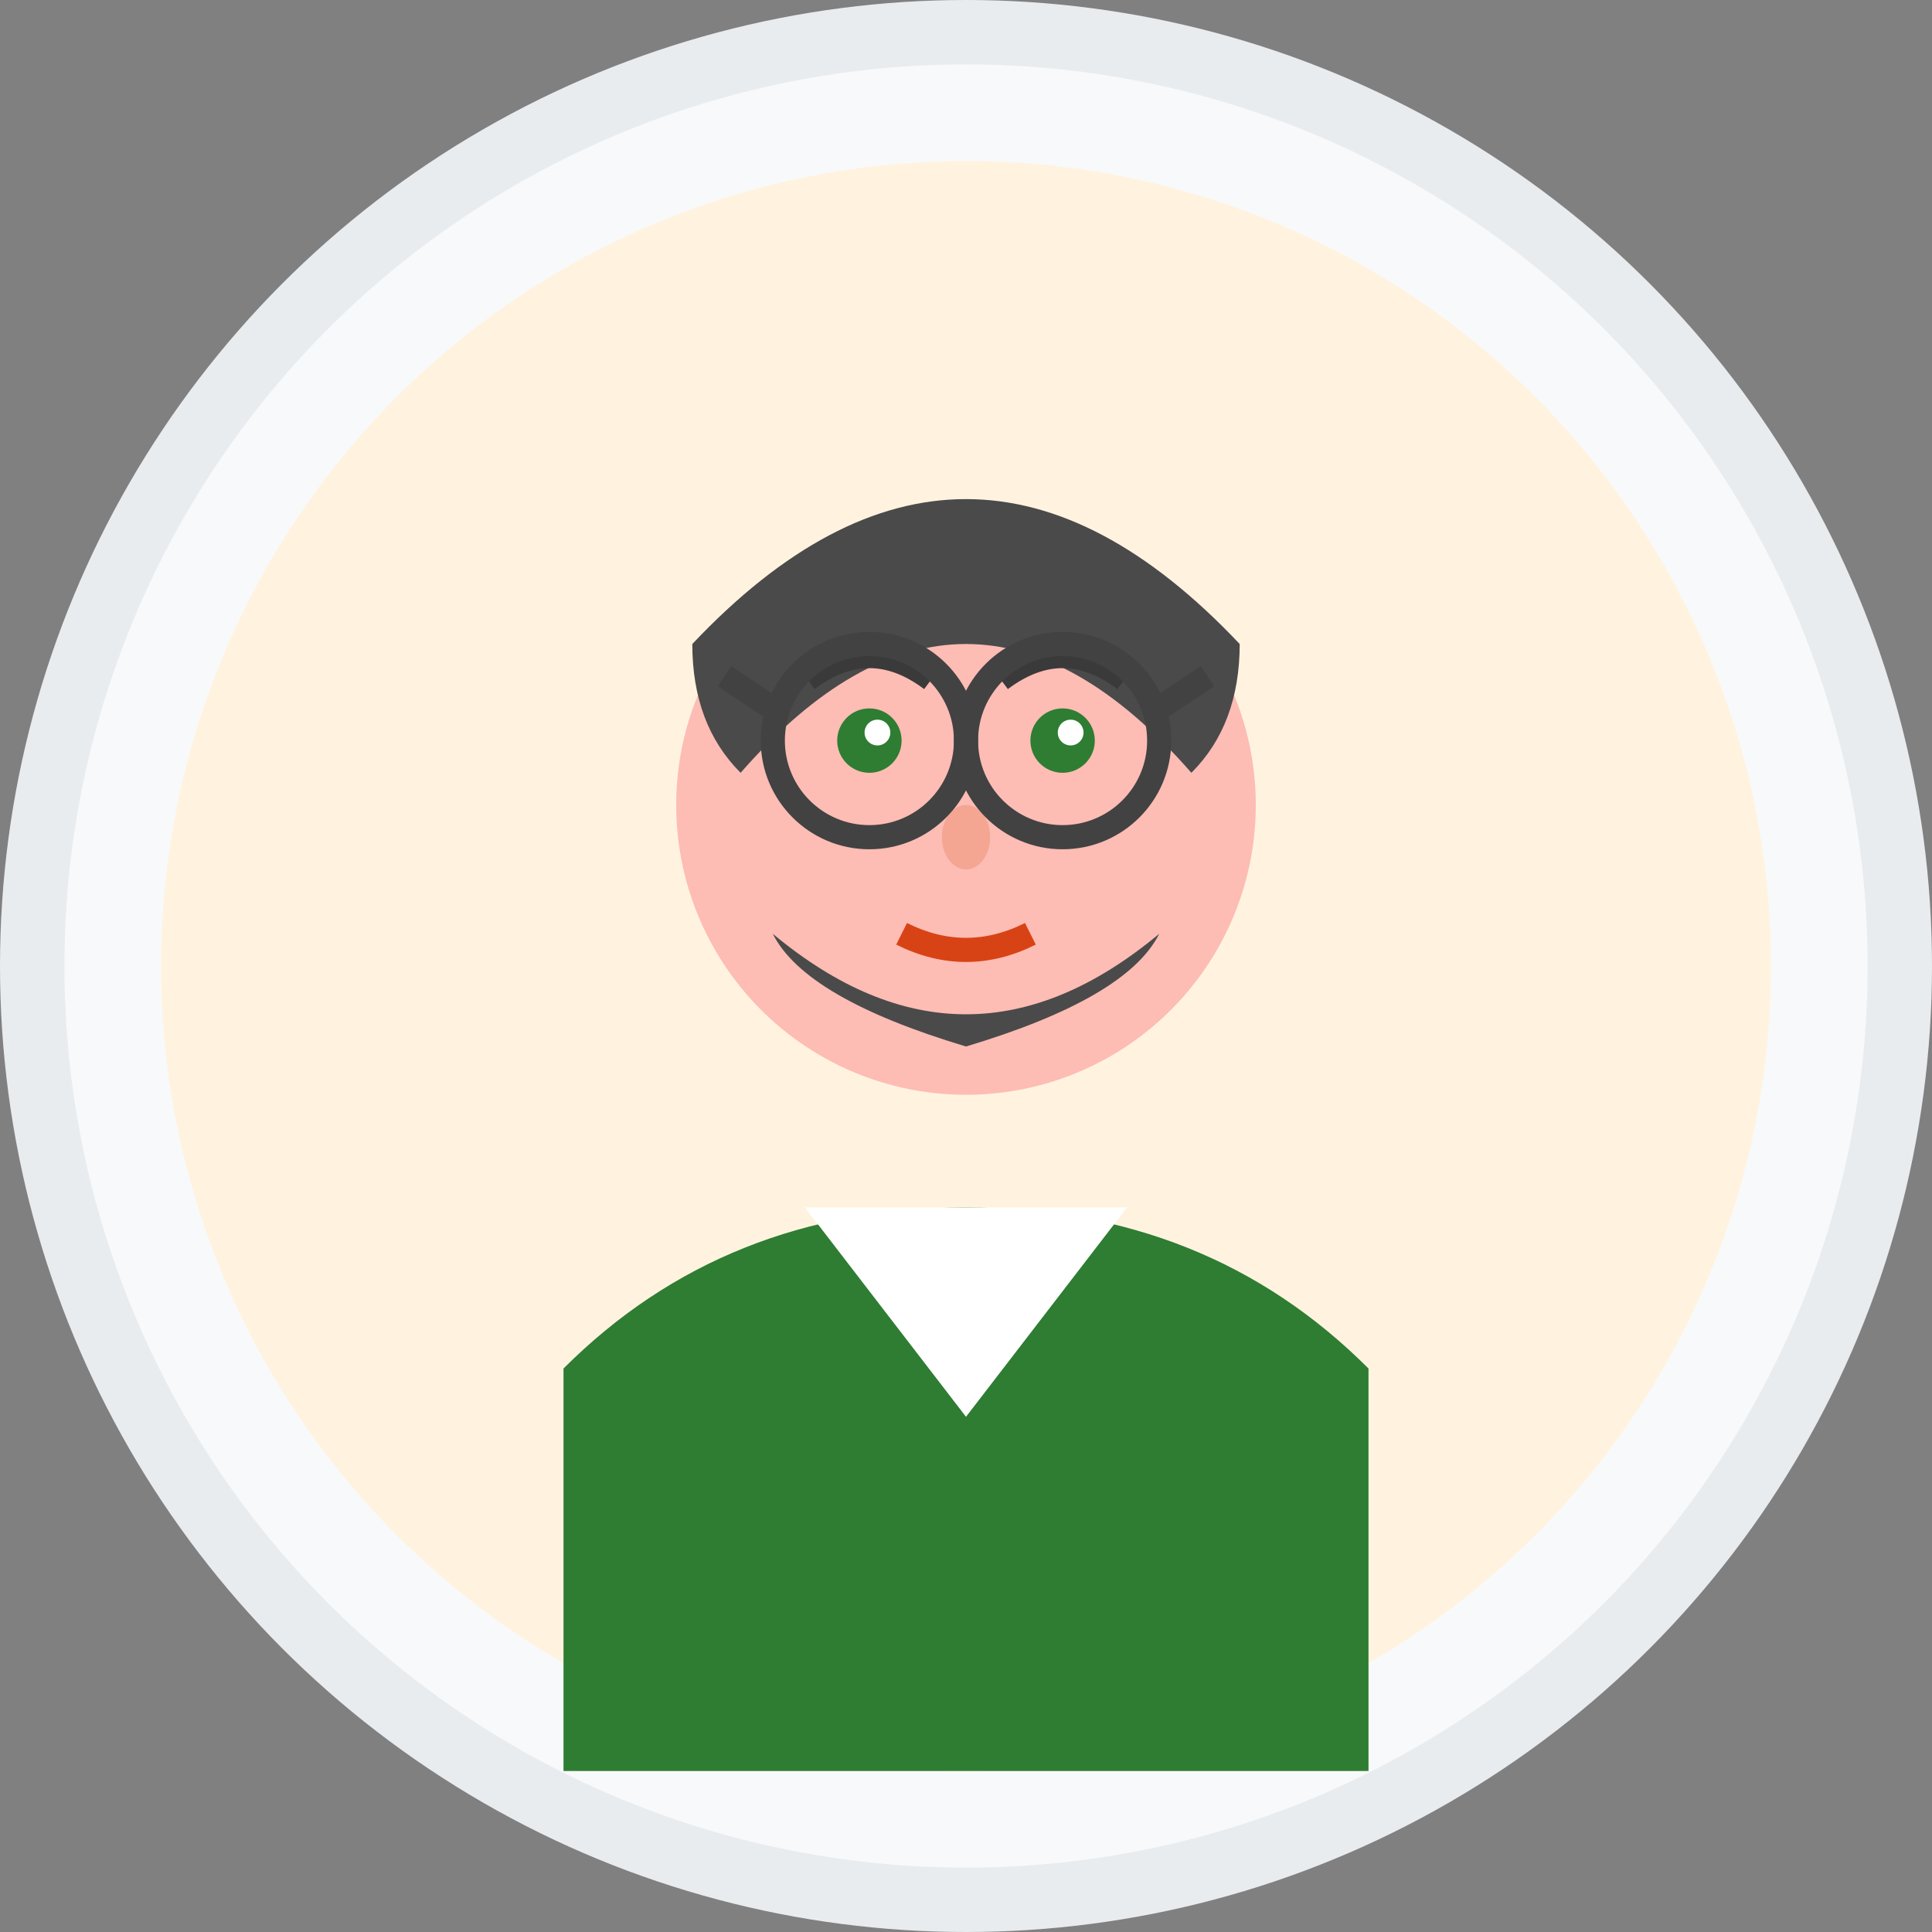
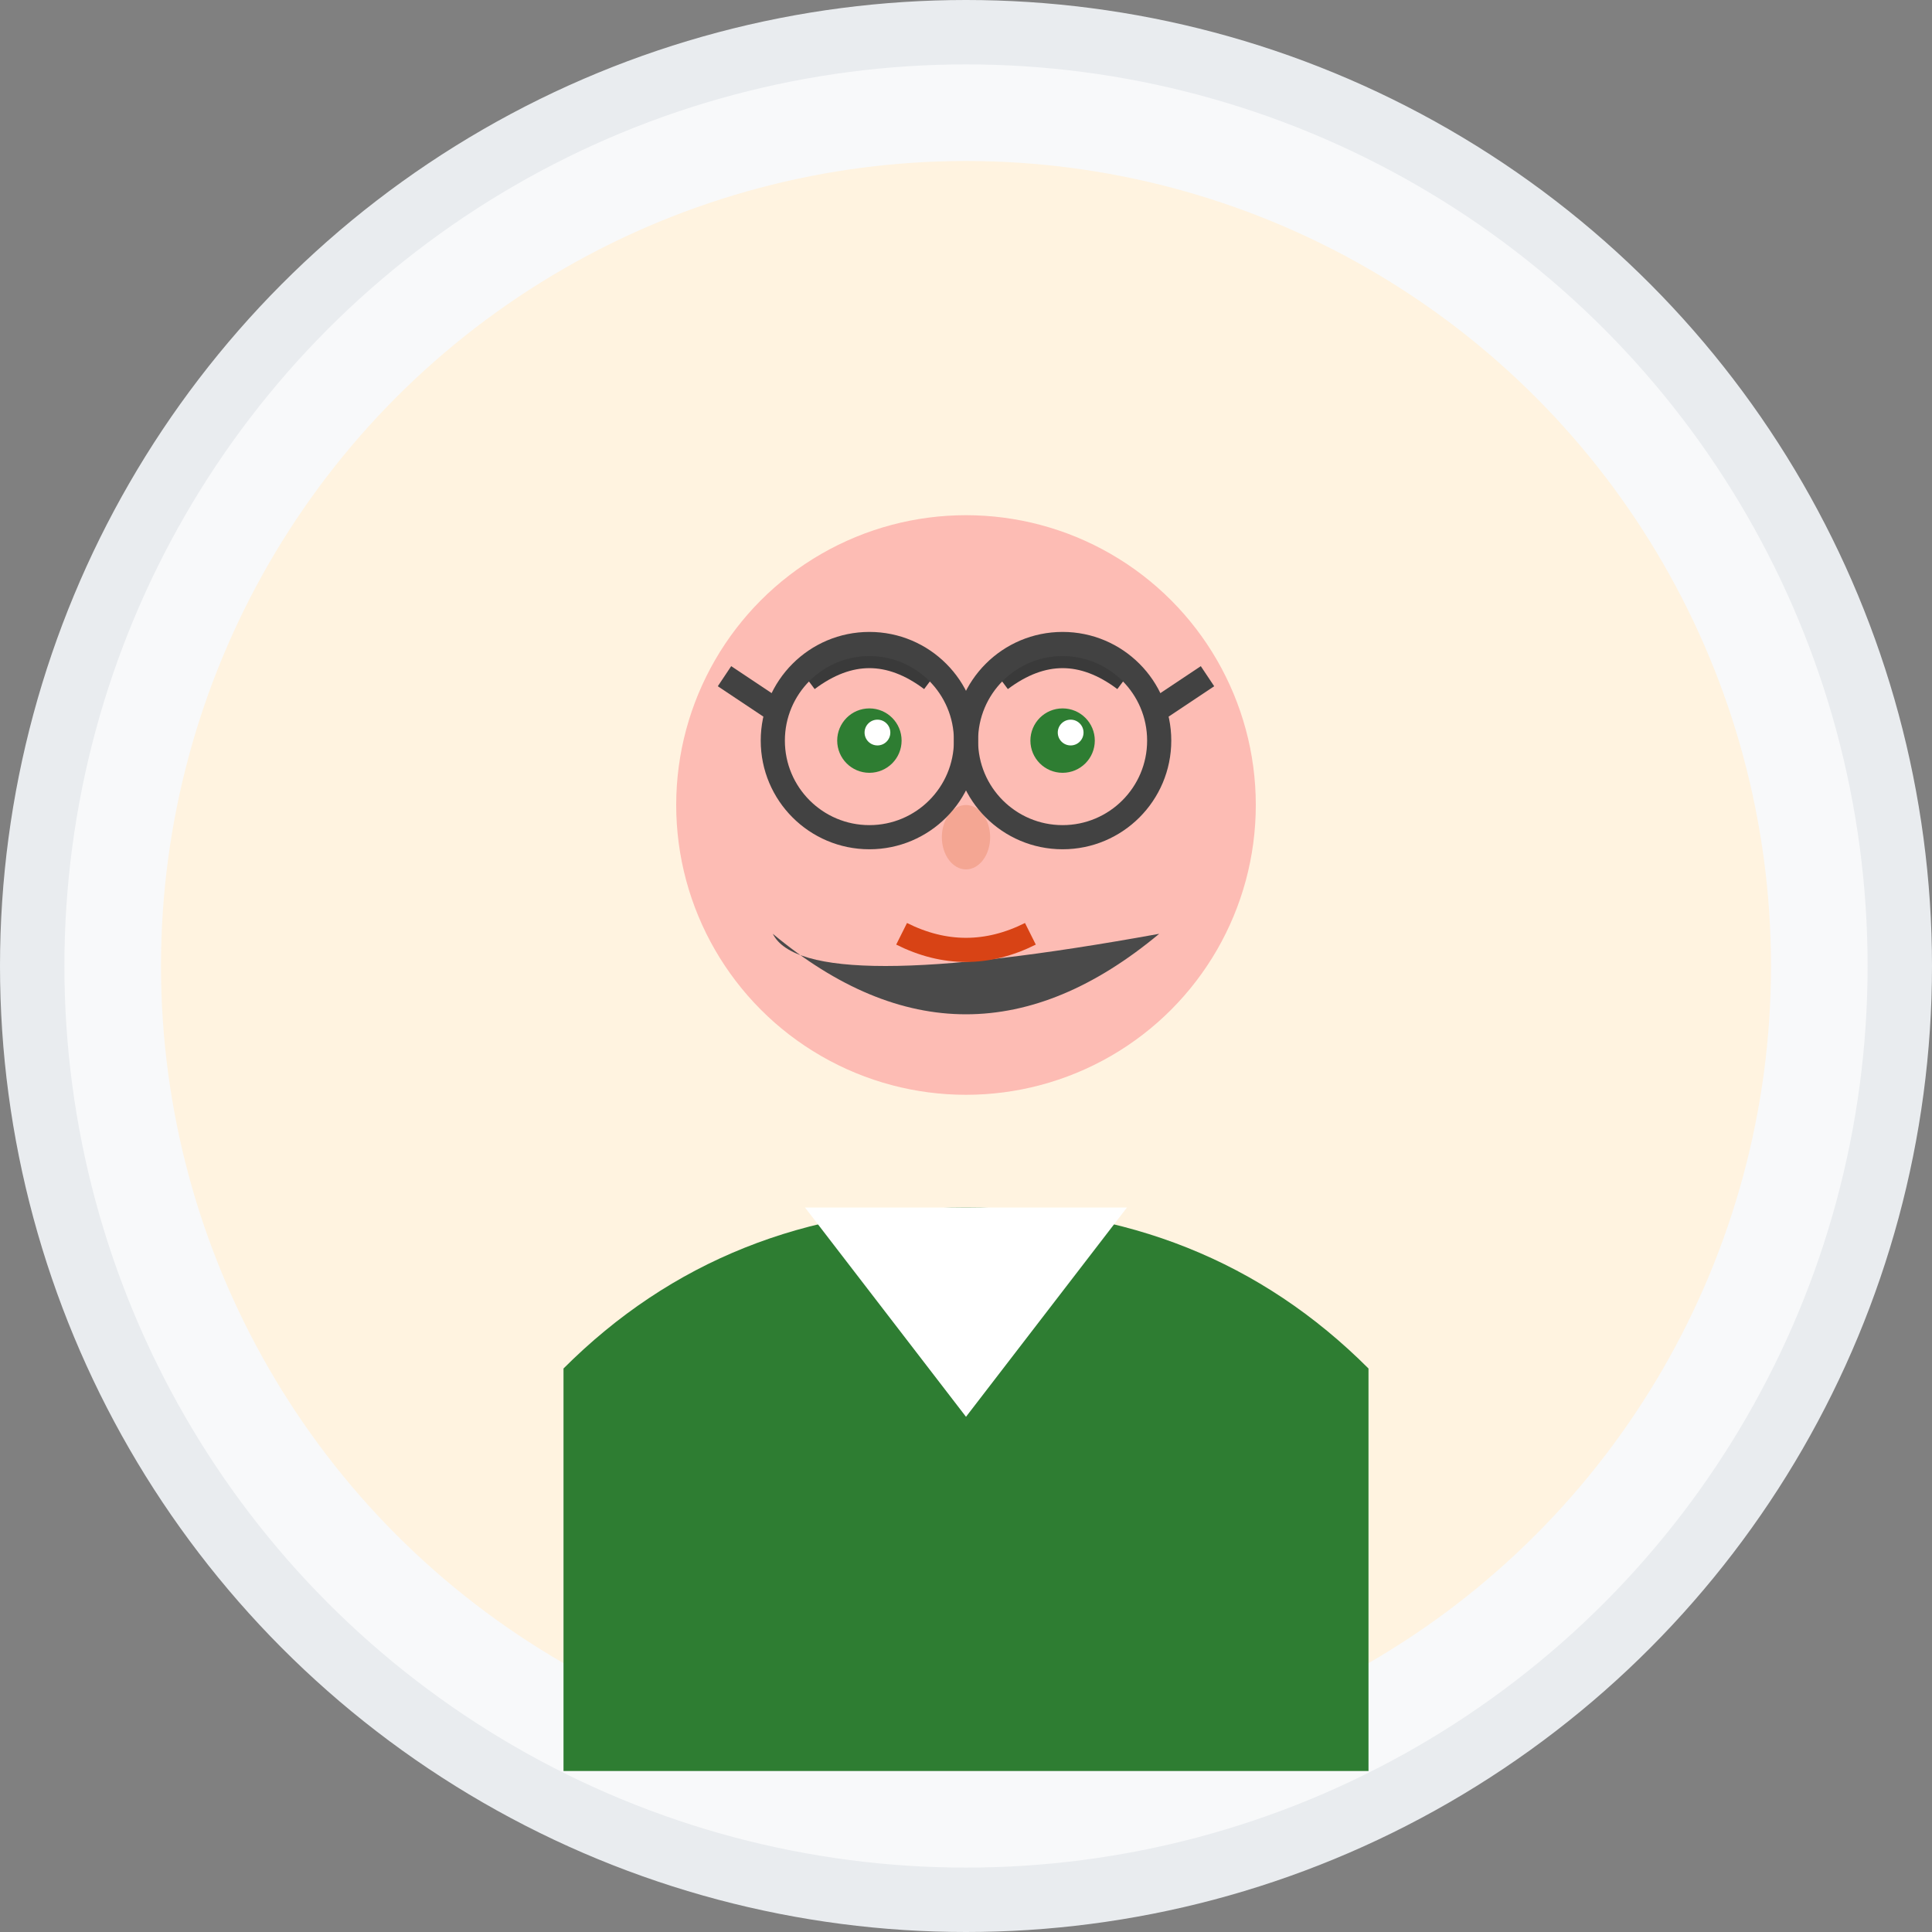
<svg xmlns="http://www.w3.org/2000/svg" width="120" height="120" viewBox="0 0 120 120" fill="none">
  <rect x="0" y="0" width="120" height="120" fill="#808080" stroke="none" />
  <circle cx="60" cy="60" r="58" fill="#f8f9fa" stroke="#e9ecef" stroke-width="4" />
  <circle cx="60" cy="60" r="50" fill="#fff3e0" />
  <circle cx="60" cy="50" r="18" fill="#fdbcb4" />
-   <path d="M43 40 Q60 22 77 40 Q77 45 74 48 Q60 32 46 48 Q43 45 43 40 Z" fill="#4a4a4a" />
-   <path d="M48 58 Q60 68 72 58 Q70 62 60 65 Q50 62 48 58 Z" fill="#4a4a4a" />
+   <path d="M48 58 Q60 68 72 58 Q50 62 48 58 Z" fill="#4a4a4a" />
  <circle cx="54" cy="46" r="2" fill="#2e7d32" />
  <circle cx="66" cy="46" r="2" fill="#2e7d32" />
  <circle cx="54.5" cy="45.5" r="0.8" fill="white" />
  <circle cx="66.5" cy="45.5" r="0.8" fill="white" />
  <path d="M50 42 Q54 39 58 42" stroke="#3a3a3a" stroke-width="2" fill="none" />
  <path d="M62 42 Q66 39 70 42" stroke="#3a3a3a" stroke-width="2" fill="none" />
  <ellipse cx="60" cy="52" rx="1.5" ry="2" fill="#f4a693" />
  <path d="M56 58 Q60 60 64 58" stroke="#d84315" stroke-width="1.5" fill="none" />
  <path d="M35 85 Q45 75 60 75 Q75 75 85 85 L85 110 L35 110 Z" fill="#2e7d32" />
  <path d="M50 75 L60 88 L70 75" fill="white" />
  <g stroke="#424242" stroke-width="1.5" fill="none">
    <circle cx="54" cy="46" r="6" />
    <circle cx="66" cy="46" r="6" />
    <line x1="60" y1="46" x2="60" y2="46" />
    <path d="M48 44 L45 42" />
    <path d="M72 44 L75 42" />
  </g>
</svg>